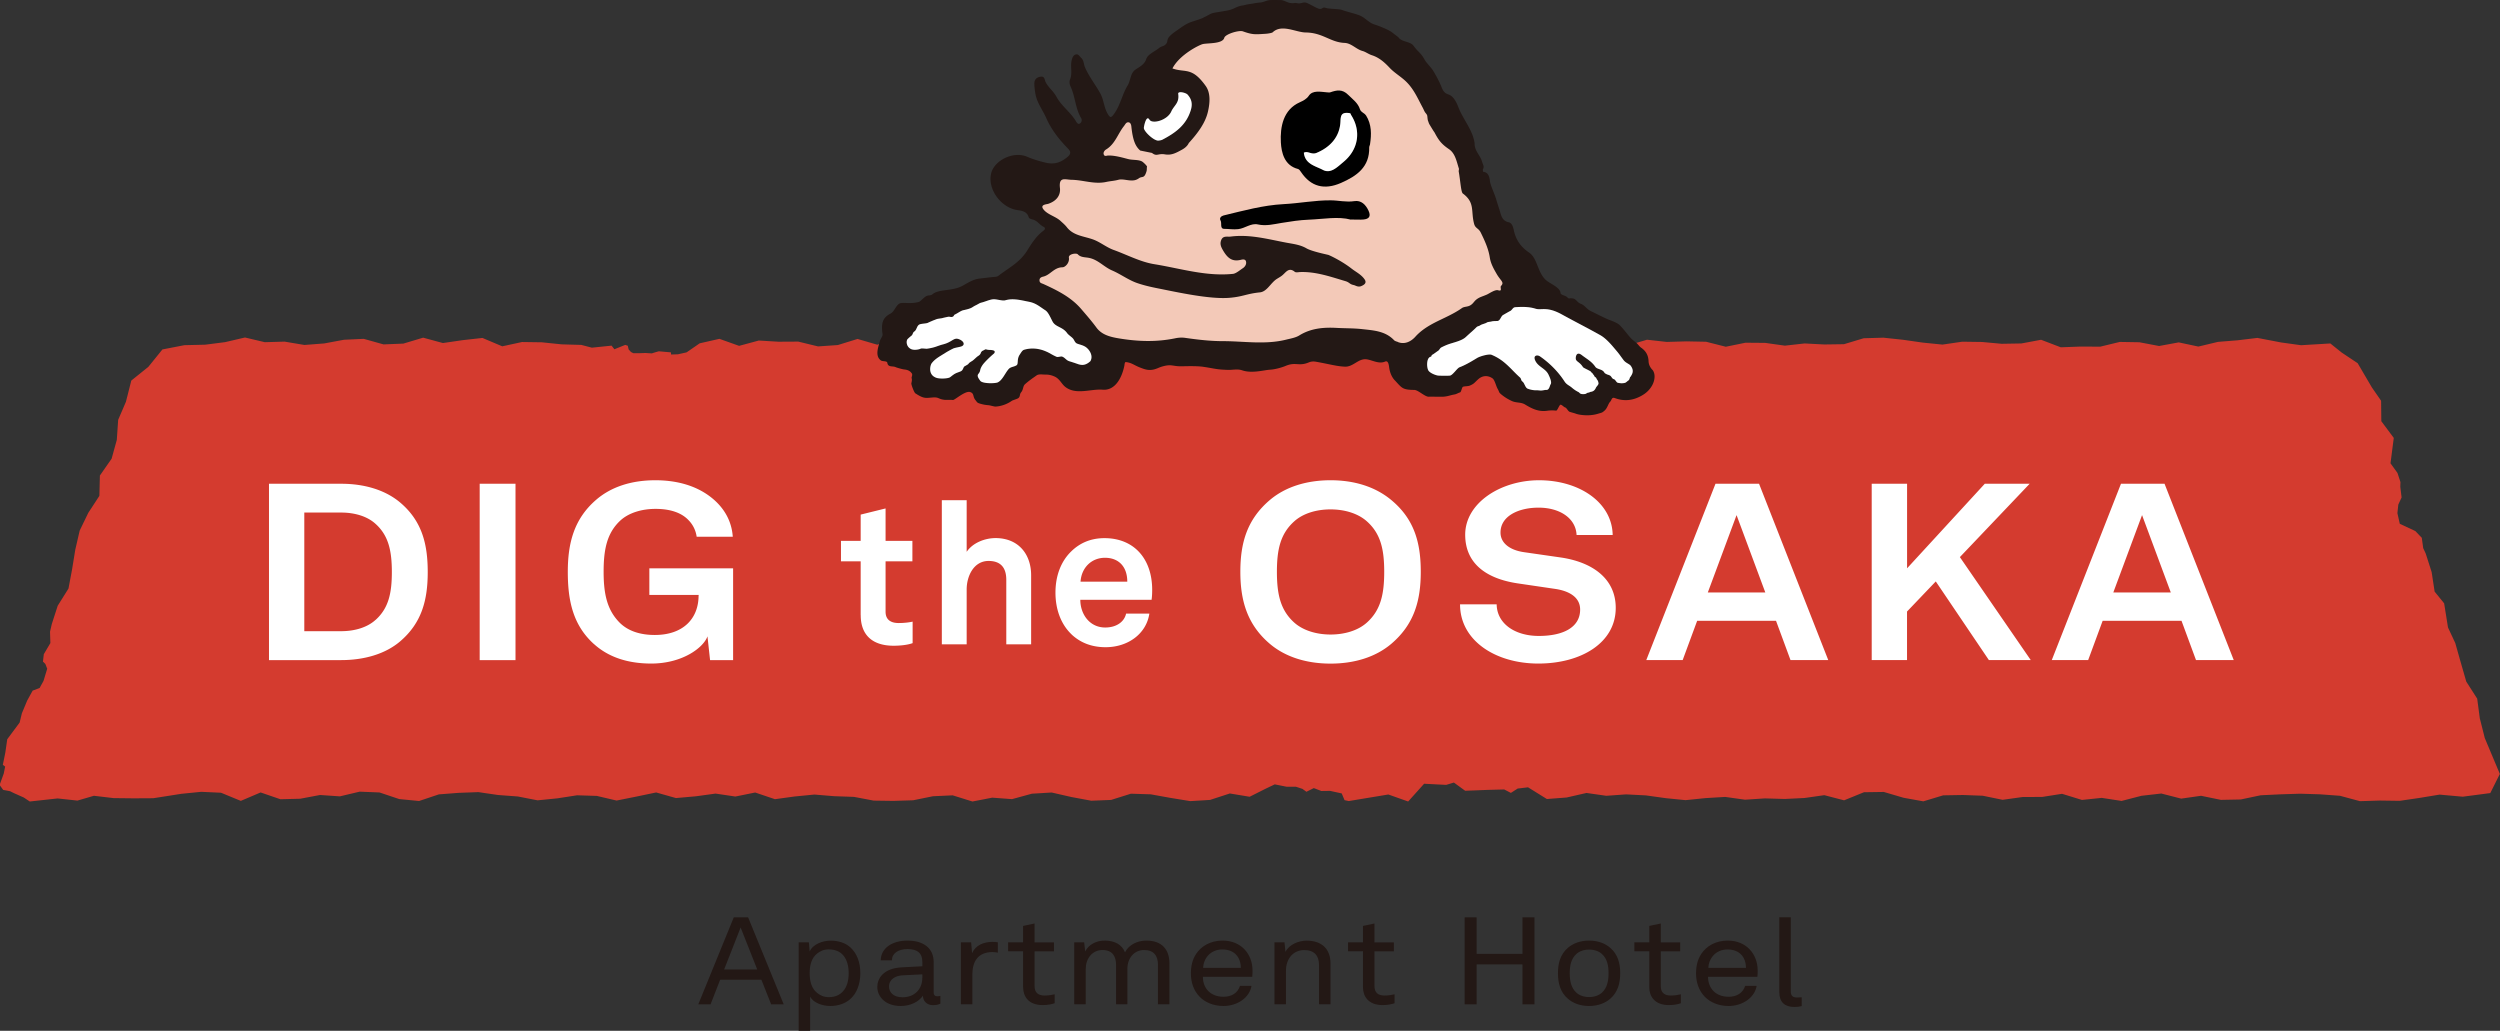
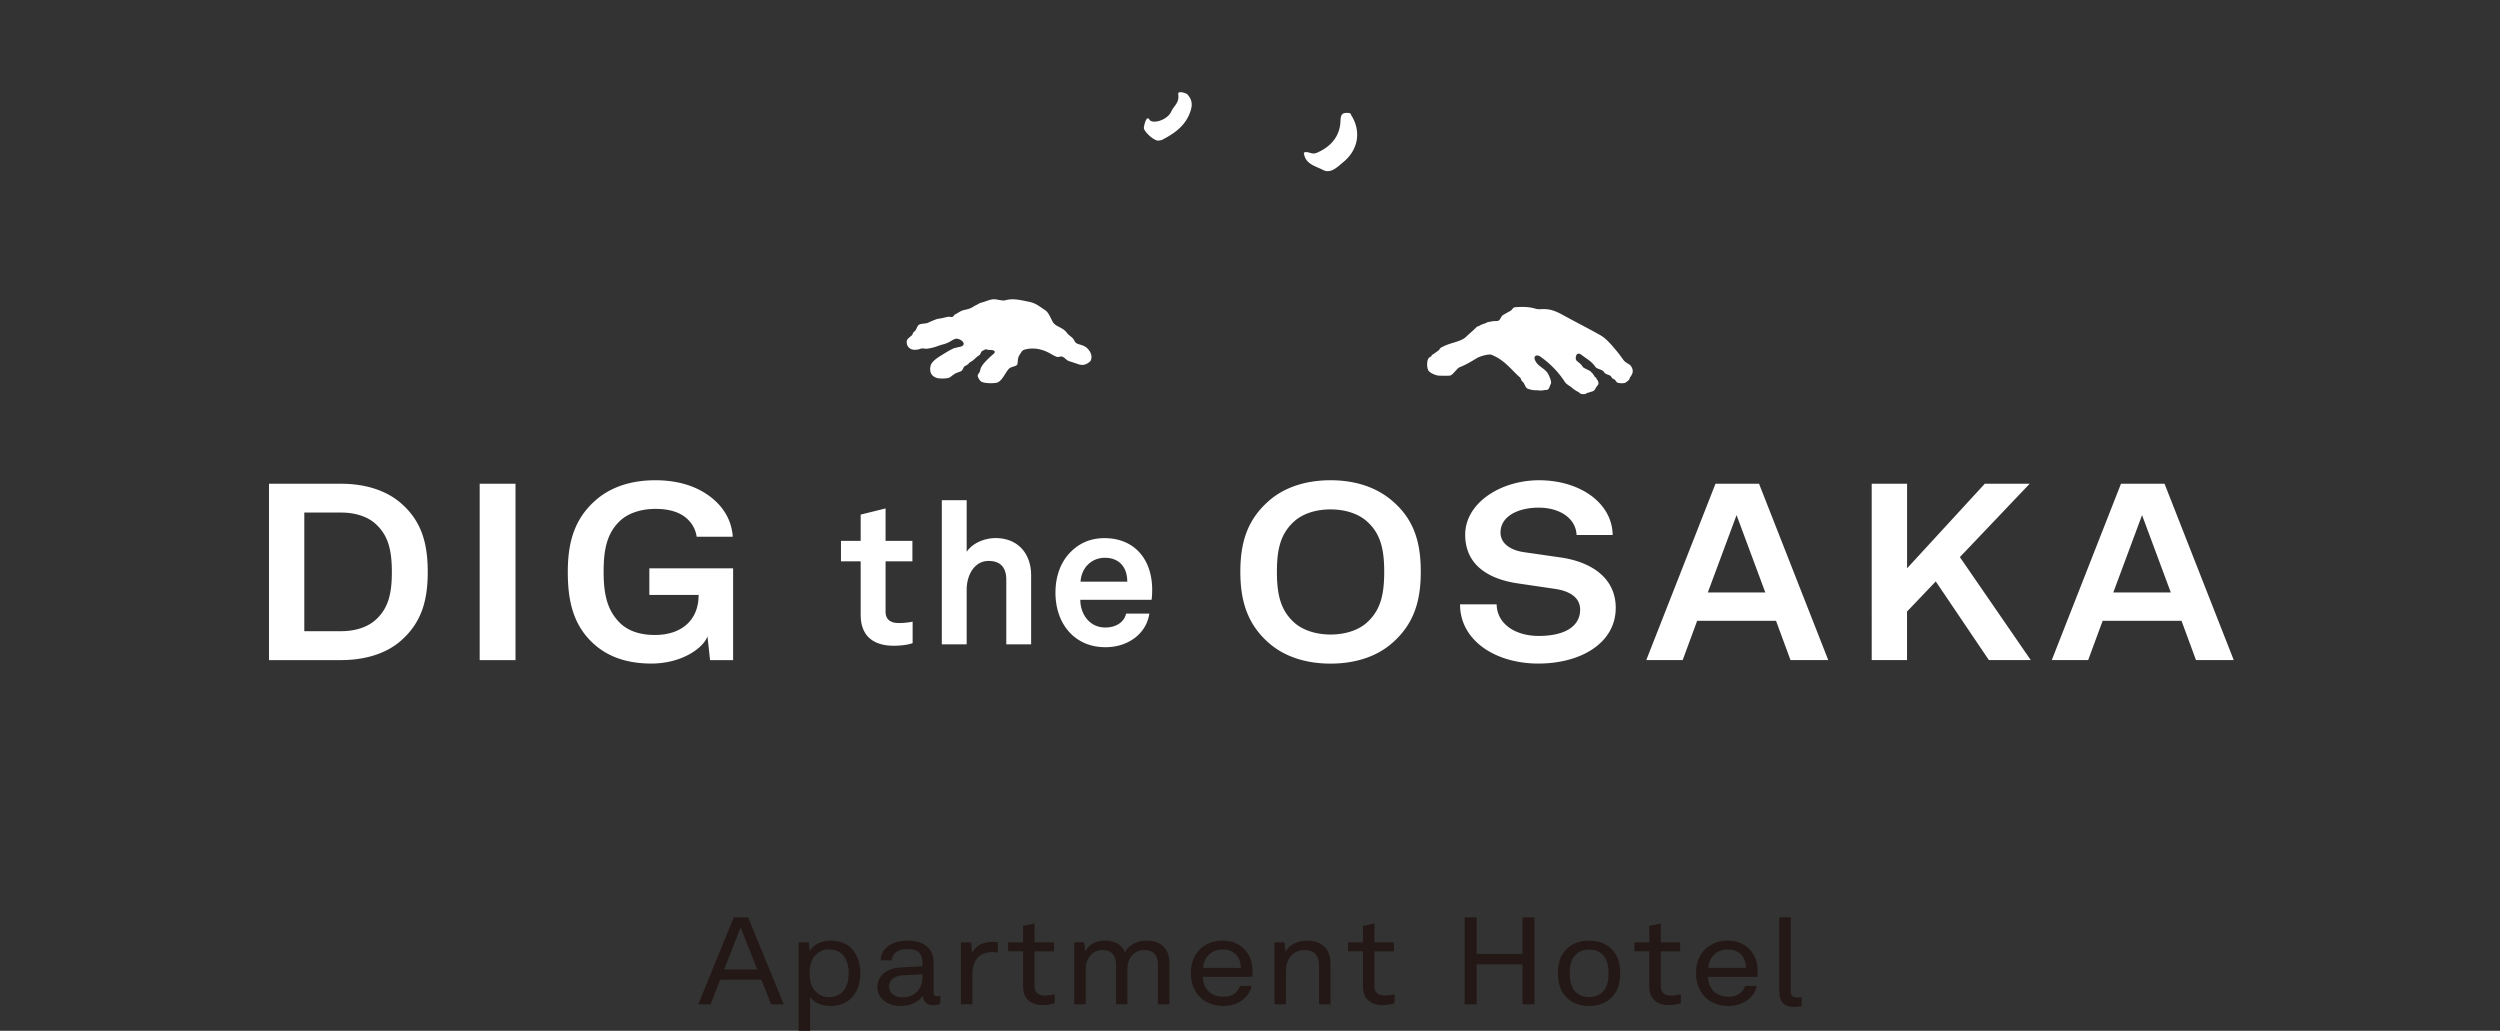
<svg xmlns="http://www.w3.org/2000/svg" id="_レイヤー_2" viewBox="0 0 441.75 182.14">
  <rect x="0" y="0" width="441.75" height="182.14" fill="#333333" stroke="none" />
  <defs>
    <style>.cls-1{fill:#231815}.cls-1,.cls-4,.cls-6{stroke-width:0}.cls-4{fill:#000}.cls-6{fill:#fff}</style>
  </defs>
  <g id="_レイヤー_1-2">
-     <path d="M439.04 130.33l-.86-3.41-.46-3.47-1.93-3.01-1-3.48-.94-3.32-1.29-2.77-.68-4.26-1.68-2.07-.53-3.46-1.05-3.28-.44-.94-.25-1.83-1.14-1.19-2.75-1.29-.42-1.88.16-1.51.58-1.26-.23-1.89.03-.83-.53-1.61-1.23-1.71.13-.98.14-1.11.31-2.39-2.2-2.95-.04-3.62-1.63-2.35-2.51-4.28-2.82-1.88-2.01-1.61-5.18.31-3.48-.48-4.23-.81-3.48.42-3.48.28-3.47.83-3.47-.74-3.47.64-3.47-.66-3.47-.06-3.47.84-3.48-.02-3.48.13-3.48-1.33-3.48.65-3.48.06-3.48-.32-3.49-.05-3.49.51-3.49-.35-3.48-.5-3.48-.37-3.48.1-3.48 1.05-3.48.05-3.48-.18-3.48.39-3.48-.49-3.48-.03-3.48.71-3.48-.88-3.48-.07-3.48.1-3.48-.39-2.55.76s.03.02.04.03l.26.22c.11.09.21.21.31.32.15.18.33.38.56.54.7.49 1.04 1.11 1.07 1.94.02.67.26 1.24.77 1.84.39.46.36 1.32-.08 2.14-.3.57-.76 1.06-1.33 1.42-.83.54-1.68.84-2.52.9-.11 0-.23.01-.34.01-.57 0-1.15-.11-1.72-.33-.15-.06-.29-.09-.43-.09-.59 0-.81.49-.91.7-.3.34-.44.65-.58.95-.14.29-.27.57-.47.75-.27.24-.27.24-.56.32l-.33.1c-.55.17-1.17.26-1.78.26h-.02c-.76 0-1.47-.11-1.9-.28-.13-.05-.38-.12-.62-.19-.17-.05-.33-.09-.42-.13.02 0-.06-.12-.12-.19-.17-.23-.37-.48-.66-.58-.04-.02-.14-.09-.21-.15-.17-.13-.37-.3-.65-.36h-.03c-.57 0-.78.41-.99.81-.03.06-.07.14-.11.21-.16-.01-.34-.02-.52-.02-.31 0-.62.02-.93.07a3.92 3.92 0 01-1.67-.12c-.67-.19-1.29-.55-1.87-.9-.49-.3-1-.37-1.46-.43-.34-.04-.66-.09-.94-.22-.63-.29-1.16-.62-1.63-.99-.33-.26-.33-.27-.38-.39-.05-.12-.12-.28-.27-.56-.09-.16-.17-.38-.25-.61-.21-.56-.42-1.14-.82-1.4-.46-.31-.98-.48-1.49-.48-.16 0-.32.02-.48.05-.46.09-.88.32-1.26.67-.19.17-.32.31-.44.42-.3.3-.36.36-.85.57-.1.04-.31.06-.49.08-.21.02-.43.04-.64.1-.4.12-.52.51-.64.86l-.07.2c-.11.04-.22.09-.34.14-.12.05-.29.13-.35.14-.36.06-.63.13-.89.2-.33.09-.64.17-1.11.2h-2.53c-.19 0-.67-.31-1-.52-.54-.35-1.05-.68-1.55-.68-1.66-.01-1.77-.14-2.68-1.12l-.41-.44c-.15-.16-.64-.75-.8-1.91-.08-.54-.22-1.58-1.08-1.58h-.12l-.29.09c-.17.08-.36.11-.57.11-.41 0-.87-.14-1.31-.28-.39-.12-.77-.24-1.12-.28-.1-.01-.2-.02-.29-.02-.8 0-1.43.39-2 .73-.5.3-.97.59-1.5.59-.98-.03-1.78-.2-2.9-.43-.62-.13-1.34-.27-2.21-.43-.18-.03-.36-.05-.55-.05-.36 0-.69.07-1 .2-.61.25-1.02.29-1.34.29-.16 0-.32-.01-.47-.02-.18-.01-.36-.02-.54-.02-.4 0-.97.04-1.77.38-.34.15-1.56.57-2.6.63-.31.02-.69.07-1.11.14-.63.1-1.35.21-2.07.21-.59 0-1.08-.07-1.52-.23-.33-.12-.69-.17-1.12-.17-.25 0-.49.02-.74.04-.22.02-.44.03-.66.03-1.53-.04-2.02-.13-2.92-.29-.39-.07-.85-.15-1.49-.25-.57-.09-1.31-.12-2.28-.12-.54 0-1.05.01-1.48.02h-.26c-.52 0-.8-.04-1.13-.09-.16-.02-.34-.05-.55-.07-.12-.01-.23-.02-.35-.02-1.05 0-2.12.46-2.23.52-.47.21-.89.31-1.28.31-.47 0-.88-.14-1.44-.36-.41-.16-.72-.31-.99-.46-.5-.25-.97-.49-1.72-.58-.73 0-.83.69-.86.95-.21 1.03-.97 3.93-3.07 3.93h-.2c-.17-.02-.34-.03-.52-.03-.58 0-1.19.07-1.81.14-.59.07-1.18.14-1.76.14-.93 0-1.62-.2-2.19-.62-.24-.18-.44-.43-.64-.69-.35-.45-.75-.95-1.46-1.26-.57-.24-1.13-.37-1.65-.37 0 0-.79-.03-.94-.03-.3 0-.73.03-1.07.28 0 0-.77.54-1.05.75-.37.27-.71.55-1.06.87-.3.27-.4.63-.48.92-.06.21-.11.39-.22.52-.25.3-.31.58-.35.76-.03.16-.04.17-.09.21-.05.03-.3.12-.46.17-.31.11-.51.18-.65.28-.27.19-.55.35-.85.49a4.953 4.953 0 01-1.73.44c-.08 0-.37-.07-.54-.12-.26-.06-.5-.12-.65-.13-.45-.03-.92-.12-1.39-.26q-.24-.07-.36-.23l-.18-.23c-.13-.16-.17-.31-.22-.51-.09-.34-.23-.86-.99-1.08-.11-.03-.23-.05-.36-.05-.75 0-1.65.61-2.37 1.1-.2.14-.48.33-.57.36.07-.03-.15-.04-.38-.04h-.91c-.46-.05-.65-.13-.84-.22-.23-.1-.5-.21-1.03-.21-.13 0-.28 0-.45.02l-.24.02c-.24.02-.45.04-.64.04-.44 0-.79-.1-1.75-.73-.06-.12-.43-1.06-.45-1.29.14-.52.11-.77.05-.99.06-.21.2-.74-.08-1.09-.23-.3-.64-.83-1.78-.92-.19-.02-1.09-.27-1.26-.35-.28-.14-.57-.16-.8-.19-.12 0-.31-.03-.35-.06-.13-.75-.79-.83-1.11-.87-.09-.01-.25-.03-.3-.05-.58-.41-.38-1.29-.07-2.4l.04-.15-.84.29-3.49-1.02-3.49 1.08-3.49.24-3.49-.85-3.49.02-3.49-.21-3.48.94-3.48-1.24-3.48.79-2.32 1.6-1.53.34-1.21.04-.03-.38-2.13-.19-.51.14-.74.23-1.12-.07-1.21.04h-.92l-.42-.21-.42-.46-.15-.65-.45-.15-1.92.77-.49-.64-1.47.15-2.01.21-.62-.16-1.26-.33-1.84-.05-1.65-.05-3.49-.36-3.49-.05-3.49.76-3.5-1.48-3.49.39-3.5.51-3.49-.95-3.5 1.05-3.5.14-3.49-.98-3.5.16-3.49.65-3.5.27-3.5-.59-3.5.1-3.5-.83-3.51.82-3.51.45-3.7.09-3.87.75-2.49 3.08-3.01 2.42-.95 3.75-1.37 3.19-.24 3.54-.92 3.33-2.07 2.97-.09 3.59-1.96 3-1.52 3.14-.78 3.38-.56 3.45-.64 3.41-1.9 3.03-.66 2.04-.4 1.25-.3 1.3.06 2.02-.6 1.01-.56.95-.15 1.31.42.41.33.85-.65 2.15-.69 1.25-1.23.47-.97 1.76-.94 2.26-.39 1.62-1.21 1.63-.98 1.32-.34 2.36-.19.94-.25 1.22.41.31-.25 1.24-.28.77-.45 1.24.63.87 1.21.23.71.35 1.73.77 1.05.7 4.92-.54 3.5.38 2.91-.85 3.5.41 3.5.04 3.5-.02 4.96-.78 3.5-.35 3.5.16 3.5 1.44 3.5-1.49 3.5 1.2 3.5-.09 3.5-.66 3.5.24 3.5-.83 3.5.14 3.5 1.17 3.5.34 3.49-1.17 3.49-.27 3.49-.13 3.49.51 3.49.26 3.49.68 3.49-.35 3.49-.54 3.49.11 3.49.82 3.49-.7 3.5-.73 3.5.99 3.5-.31 3.5-.48 3.5.52 3.5-.71 3.49 1.18 3.49-.48 3.49-.34 3.49.29 3.49.12 3.49.66 3.49.05 3.49-.11 3.49-.71 3.49-.16 3.49 1.09 3.5-.68 3.5.26 3.5-.96 3.5-.21 3.5.8 3.5.65 3.5-.14 3.5-1.1 3.5.11 3.49.63 3.5.57 3.49-.21 3.5-1.14 3.5.58 2.84-1.43 1.6-.76 2.09.42h1.65l1.15.38.7.51 1.31-.65 1.33.51 1.53-.02.83.18.74.16.5.11.5 1.19.74.16 1.57-.26 1.93-.32 3.5-.58 3.5 1.24 2.82-3.14 2.66.14 1.24.06 1.36-.41 1.99 1.45 2.15-.08 1.74-.07 1.46-.04 1.55-.04 1.18.61 1.2-.77.52-.06 1.31-.16 3.33 2.07 3.5-.27 3.5-.8 3.5.5 3.5-.25 3.5.18 3.51.49 3.5.35 3.5-.36 3.5-.21 3.5.49 3.51-.23 3.5.1 3.5-.17 3.5-.5 3.5.91 3.51-1.43 3.5-.05 3.5 1.03 3.49.63 3.5-1.06 3.5-.06 3.5.13 3.51.72 3.5-.49 3.5-.02 3.5-.55 3.51 1.08 3.51-.36 3.5.54 3.51-.91 3.51-.4 3.51.9 3.51-.5 3.51.72 3.51-.07 3.51-.74 3.5-.17 3.51-.11 3.51.11 3.51.26 3.52.95 3.51-.11 3.52.05 3.53-.52 3.51-.58 4.09.37 4.87-.64 1.69-3.38-2.71-6.45z" fill="#d43b2f" stroke-width="0" />
    <path class="cls-6" d="M60.3 85.48c3.92 0 7.69 1.01 10.44 3.34 3.82 3.25 4.84 7.3 4.84 12.26s-1.06 8.97-4.84 12.22c-2.71 2.33-6.53 3.34-10.44 3.34H47.53V85.48H60.3zm6.04 24.08c2.32-2.07 2.9-4.75 2.9-8.48s-.58-6.46-2.9-8.53c-1.45-1.32-3.67-1.98-6.04-1.98h-6.53v20.96h6.53c2.37 0 4.59-.66 6.04-1.98zm24.75-24.08v31.16h-6.33V85.48h6.33zm13.83 28.3c-3.68-3.34-4.59-7.65-4.59-12.74s1.11-9.32 4.93-12.66c2.76-2.42 6.43-3.52 10.54-3.52 4.64 0 8.12 1.41 10.49 3.56 1.74 1.58 3 3.69 3.19 6.42h-6.38a5.172 5.172 0 00-1.45-2.94c-1.16-1.23-3.09-1.98-5.8-1.98-2.47 0-4.79.7-6.29 2.11-2.32 2.2-2.9 5.05-2.9 9.01s.63 6.81 2.9 9.05c1.5 1.45 3.63 2.11 6.14 2.11 5.03 0 7.74-2.9 7.74-6.99l.05-.09h-8.75v-4.7h14.8v16.22h-4.07l-.46-4.2c-.68 1.98-4.42 4.81-9.93 4.81-4.01 0-7.49-1.05-10.15-3.47zm47.16-5.06v-9.53h-3.48v-3.62h3.48v-4.64l4.4-1.09v5.73h4.74v3.62h-4.74v8.9c0 1.41.91 2 2.32 2 .91 0 1.89-.11 2.46-.25v3.8c-.95.35-2.32.46-3.37.46-3.69 0-5.8-1.86-5.8-5.38zm18.73-20.32v9.11c1.05-1.58 3.2-2.43 5.1-2.43 4.01 0 6.29 2.81 6.29 6.57v12.2h-4.39v-11.39c0-2.11-.95-3.34-3.13-3.34-2.64 0-3.87 2.71-3.87 5.03v9.7h-4.39V88.39h4.39zm18.54 23.7c-1.86-1.76-2.85-4.39-2.85-7.38s.98-5.56 2.81-7.31c1.41-1.37 3.3-2.32 5.84-2.32 5.27 0 8.44 3.69 8.44 9.14 0 .7-.04 1.34-.11 1.76h-12.59c0 2.5 1.62 4.89 4.4 4.89 2 0 3.38-1.02 3.69-2.46h4.11c-.53 3.59-3.8 5.94-7.73 5.94-2.6 0-4.54-.88-6.01-2.25zm9.84-9.32c0-2.71-1.58-4.22-3.94-4.22s-4.15 1.72-4.32 4.22h8.26zm25.16 10.96c-3.96-3.38-5.18-7.6-5.18-12.7s1.17-9.23 5.18-12.66c2.84-2.42 6.65-3.52 10.76-3.52s7.87 1.1 10.76 3.52c4.06 3.38 5.18 7.56 5.18 12.66s-1.17 9.27-5.18 12.7c-2.84 2.42-6.65 3.52-10.76 3.52s-7.92-1.1-10.76-3.52zm17.13-3.69c2.49-2.2 3.11-5.05 3.11-9.01s-.62-6.77-3.11-8.96c-1.55-1.36-3.88-2.07-6.37-2.07s-4.82.7-6.37 2.07c-2.49 2.2-3.11 5.01-3.11 8.96s.62 6.81 3.11 9.01c1.55 1.36 3.88 2.07 6.37 2.07s4.82-.7 6.37-2.07zm16.5-3.26h6.48c.05 3.38 3.19 5.58 7.45 5.58s7.3-1.49 7.3-4.66c0-2.24-2.03-3.3-4.4-3.65l-6.58-.97c-5.66-.83-9.33-3.56-9.33-8.61 0-5.62 6.29-9.62 13.05-9.62 7.11 0 12.91 3.91 13.01 9.67h-6.38c-.14-2.99-3-4.83-6.72-4.83-3.48 0-6.72 1.45-6.72 4.4 0 1.89 1.69 3.12 4.16 3.47l6.38.92c5.61.79 9.82 3.69 9.82 8.92 0 6.2-6.14 9.84-13.68 9.84s-13.83-4.04-13.83-10.46zm55.84 2.9h-13.93l-2.56 6.94h-6.43l12.23-31.16h7.69l12.23 31.16h-6.67l-2.56-6.94zm-1.89-5l-5.08-13.67-5.08 13.67h10.15zm18.81-19.21h6.24v14.94l13.73-14.94h7.93l-12.33 12.96 12.52 18.19h-7.4l-9.38-13.89-5.08 5.32v8.57h-6.24V85.47zm54.73 24.21h-13.93l-2.56 6.94h-6.43l12.23-31.16h7.69l12.23 31.16h-6.67l-2.56-6.94zm-1.89-5l-5.08-13.67-5.08 13.67h10.15z" />
    <path class="cls-1" d="M134.54 173.12h-7.29l-1.69 4.34h-2.17l6.27-15.37h2.53l6.29 15.37h-2.22l-1.72-4.34zm-.74-1.82l-2.93-7.41-2.91 7.41h5.84zm7.34-4.79h1.79l.14 1.63c.52-1.28 2.29-1.93 3.69-1.93 1.5 0 2.69.46 3.5 1.19 1.17 1.06 1.76 2.67 1.76 4.55s-.6 3.6-1.86 4.66c-.81.67-1.98 1.15-3.41 1.15s-3-.54-3.6-1.65v6.03h-2.03v-15.63zm7.77 8.71c.79-.82 1.05-2.06 1.05-3.25s-.26-2.38-1-3.21c-.55-.61-1.36-1-2.53-1-.91 0-1.53.33-2.03.72-1.03.8-1.33 2.12-1.33 3.49s.31 2.69 1.33 3.49c.5.39 1.12.74 2.03.74 1.14 0 1.93-.39 2.48-.98zm6.11-.84c0-1.41 1-3.27 4.29-3.45l3.67-.19v-.76c0-1.56-.88-2.28-2.62-2.28-1.64 0-2.76.76-2.76 1.99h-1.98c.05-2.23 2.12-3.49 4.74-3.49 2.81 0 4.62 1.34 4.62 3.79v5.31c0 .59.26.74.67.74.1 0 .33-.02.52-.06v1.37c-.43.2-.83.26-1.33.26-1.07 0-1.76-.74-1.76-1.67-.71 1.06-2.19 1.82-3.91 1.82-2.76 0-4.15-1.69-4.15-3.38zm7.96-1.56v-.65l-3.48.17c-1.19.06-2.41.65-2.41 1.99 0 .91.67 1.89 2.38 1.89 2.19 0 3.5-1.5 3.5-3.4zm6.81-6.31h1.81l.17 1.91c.62-1.41 2.07-1.99 3.6-1.99.31 0 .64.02.95.07v1.84c-.26-.06-.57-.11-.95-.11-2.64 0-3.55 1.8-3.55 3.92v5.31h-2.03v-10.95zm10.99 7.95v-6.37h-2.65v-1.58h2.65v-2.9l2.03-.43v3.34h3.43v1.58h-3.43v6.16c0 1.13.64 1.65 1.76 1.65.69 0 1.36-.11 1.79-.22v1.58c-.45.15-1.1.33-2.12.33-2.6 0-3.45-1.65-3.45-3.12zm9.03-7.95h1.76l.19 1.6c.64-1.28 2.05-1.91 3.43-1.91 1.81 0 3.07.74 3.6 2.08.67-1.37 2.24-2.08 3.77-2.08 2.76 0 4.08 1.6 4.08 4.03v7.22h-2.03v-6.98c0-1.52-.67-2.6-2.45-2.6s-2.95 1.47-2.95 3.32v6.27h-2v-6.92c0-1.52-.6-2.67-2.41-2.67s-2.95 1.54-2.95 3.32v6.27h-2.03v-10.95zm22.15 9.6c-1.03-1.06-1.53-2.51-1.53-4.08 0-1.32.26-2.49.95-3.51.88-1.32 2.5-2.32 4.65-2.32 3.29 0 5.29 2.38 5.29 5.29 0 .35 0 .78-.05 1.11h-8.72c0 2.04 1.36 3.53 3.65 3.53 1.38 0 2.5-.63 2.91-1.93h2.03c-.33 2.08-2.5 3.56-4.96 3.56-1.74 0-3.24-.63-4.22-1.65zm7.29-5.09c0-1.89-1.14-3.25-3.27-3.25s-3.34 1.65-3.38 3.25h6.65zm5.96-4.51h1.76l.17 1.69c.62-1.3 2.36-1.99 3.72-1.99 2.74 0 4.24 1.5 4.24 4.03v7.22h-2.03v-6.96c0-1.6-.81-2.62-2.6-2.62-2.03 0-3.24 1.6-3.24 3.64v5.94h-2.03v-10.95zm15.63 7.95v-6.37h-2.64v-1.58h2.64v-2.9l2.03-.43v3.34h3.43v1.58h-3.43v6.16c0 1.13.64 1.65 1.76 1.65.69 0 1.36-.11 1.79-.22v1.58c-.45.15-1.1.33-2.12.33-2.6 0-3.46-1.65-3.46-3.12zm20.08-12.37v6.46h8.1v-6.46h2.12v15.37h-2.12v-7.05h-8.1v7.05h-2.12v-15.37h2.12zm16.13 14.39c-1.36-1.17-1.76-2.77-1.76-4.51s.4-3.32 1.76-4.49c.91-.78 2.17-1.28 3.74-1.28s2.84.5 3.74 1.28c1.36 1.17 1.76 2.75 1.76 4.49s-.41 3.34-1.76 4.51c-.91.78-2.17 1.28-3.74 1.28s-2.84-.5-3.74-1.28zm6.01-1.08c.88-.8 1.17-1.97 1.17-3.43s-.29-2.6-1.17-3.4c-.5-.46-1.29-.78-2.26-.78s-1.76.32-2.26.78c-.88.8-1.17 1.95-1.17 3.4s.29 2.62 1.17 3.43c.5.46 1.29.78 2.26.78s1.76-.32 2.26-.78zm8.37-.94v-6.37h-2.64v-1.58h2.64v-2.9l2.03-.43v3.34h3.43v1.58h-3.43v6.16c0 1.13.64 1.65 1.76 1.65.69 0 1.36-.11 1.79-.22v1.58c-.45.15-1.1.33-2.12.33-2.6 0-3.46-1.65-3.46-3.12zm9.79 1.65c-1.02-1.06-1.53-2.51-1.53-4.08 0-1.32.26-2.49.95-3.51.88-1.32 2.5-2.32 4.65-2.32 3.29 0 5.29 2.38 5.29 5.29 0 .35 0 .78-.05 1.11h-8.72c0 2.04 1.36 3.53 3.65 3.53 1.38 0 2.5-.63 2.91-1.93h2.03c-.33 2.08-2.5 3.56-4.96 3.56-1.74 0-3.24-.63-4.22-1.65zm7.29-5.09c0-1.89-1.14-3.25-3.26-3.25s-3.34 1.65-3.38 3.25h6.65zm5.89 4.33v-13.27h2.03v13.05c0 .74.26 1.13 1.1 1.13.14 0 .33 0 .83-.04v1.56c-.43.11-.71.15-1.31.15-1.67 0-2.64-.84-2.64-2.58z" />
-     <path d="M247.89 60.86c-.32 0-.65-.06-.96-.18l-.18-.06c-.21-.07-.45-.15-.61-.32-1.37-1.43-3.15-1.62-5.03-1.82l-.48-.05c-.91-.1-1.84-.12-2.75-.15-.56-.01-1.12-.03-1.68-.06-.39-.02-.78-.04-1.16-.04-2.16 0-3.85.42-5.32 1.33-.56.35-1.25.5-1.92.66-.16.04-.32.07-.48.11-1.37.34-2.85.5-4.65.5-1.11 0-2.25-.06-3.34-.12-1.07-.06-2.17-.11-3.24-.12-1.88 0-3.94-.18-6.69-.59-.2-.03-.4-.04-.6-.04-.35 0-.72.04-1.14.13-1.55.31-3.11.47-4.77.47s-3.31-.15-5.16-.45c-1.55-.25-3.15-.62-4.18-2.03-.68-.93-1.44-1.82-2.18-2.68l-.45-.53c-1.77-2.08-4.13-3.26-6.6-4.38-.06-.03-.12-.05-.18-.07-.27-.1-.65-.24-.69-.76-.04-.5.25-.83.84-.96.49-.11.89-.41 1.32-.74.6-.45 1.22-.91 2.13-.92.13 0 .36-.11.57-.37.12-.15.4-.54.32-1.05-.03-.19.02-.38.16-.54.27-.32.81-.46 1.22-.46.2 0 .48.04.63.2.33.36.8.41 1.3.47.17.02.33.04.49.07 1.01.19 1.81.74 2.58 1.28.53.37 1.03.72 1.59.96.69.29 1.35.67 1.99 1.03.8.45 1.63.92 2.49 1.22.95.32 2.05.6 3.45.88l1.32.27c3.05.62 7.22 1.46 10.28 1.46.39 0 .77-.01 1.13-.04 1.2-.1 1.92-.28 2.69-.47.73-.18 1.48-.37 2.66-.49.66-.07 1.16-.63 1.68-1.21.36-.4.72-.82 1.17-1.1l.29-.18c.26-.16.51-.31.74-.51.09-.08.18-.17.28-.27.33-.33.71-.71 1.23-.71.31 0 .62.13.95.4.01 0 .06.04.22.04.11 0 .22-.01.33-.02.11-.01.21-.02.31-.02h.34c2.31 0 4.51.67 6.63 1.31l1.04.31c.38.11.58.25.76.38.19.13.33.24.69.31.1.02.2.06.31.11.16.07.35.15.55.15.11 0 .21-.02.31-.07.35-.15.54-.3.58-.44.03-.1-.01-.22-.11-.37-.38-.56-.93-.93-1.51-1.32-.25-.17-.5-.34-.74-.52-1.28-1-2.98-1.93-4.02-2.38-.03 0-.17-.04-.37-.09-.9-.21-2.78-.64-3.56-1.09-.9-.52-1.91-.7-2.89-.87-.21-.04-.42-.07-.63-.11-.56-.11-1.12-.22-1.67-.33-2.03-.42-4.13-.84-6.22-.84-.62 0-1.22.04-1.79.11-.11.01-.22.02-.33.02h-.32c-.45 0-.69.07-.84.46-.23.61 0 1.07.39 1.72.65 1.07 1.25 1.51 2.08 1.51.21 0 .43-.03.66-.08.15-.03.33-.08.52-.08.49 0 .66.29.72.47.21.64-.18 1.25-.65 1.55-.11.07-.24.17-.38.27-.47.34-1 .73-1.47.77-.65.07-1.32.1-2 .1-2.81 0-5.59-.56-8.27-1.11-1.21-.25-2.46-.5-3.7-.7-1.71-.28-3.37-.97-4.97-1.64-.74-.31-1.49-.62-2.24-.89-.68-.25-1.29-.61-1.88-.95-.61-.36-1.19-.7-1.85-.93-.4-.14-.81-.25-1.22-.36-1.24-.33-2.53-.68-3.44-1.84-.26-.34-.55-.59-.82-.84l-.27-.24c-.36-.34-.83-.59-1.33-.85-.59-.31-1.2-.62-1.63-1.12-.3-.34-.4-.64-.31-.9.14-.39.65-.49.99-.55.08-.01.15-.03.19-.04 1.35-.46 2.02-1.35 1.89-2.53-.08-.74 0-1.22.26-1.51.25-.28.61-.31.85-.31.19 0 .4.02.61.05.2.02.4.05.61.05.79.01 1.57.14 2.33.26.78.13 1.59.25 2.39.25.47 0 .9-.04 1.32-.13.35-.08.67-.12.99-.17.4-.06.77-.11 1.19-.22.16-.04.33-.06.54-.06.33 0 .69.05 1 .1.18.03.35.05.5.07.13.01.26.02.39.02.44 0 .77-.1 1.1-.34.24-.17.45-.21.61-.24.22-.04.33-.07.48-.42.2-.46.2-.6.2-.8 0-.1 0-.21.02-.36-.08-.11-.27-.33-.63-.64-.3-.25-.88-.3-1.44-.34-.33-.03-.66-.05-.95-.12-.15-.03-.33-.08-.53-.13-.77-.2-1.92-.51-2.9-.51h-.15c-.05 0-.11.02-.16.03-.09.02-.19.04-.3.04-.25 0-.4-.13-.47-.24a.806.806 0 01-.13-.64c.08-.36.37-.62.54-.72.99-.6 1.53-1.53 2.09-2.52.3-.53.61-1.08 1-1.57.05-.06.09-.13.14-.19.17-.25.38-.56.77-.57.3 0 .76.13.85.97.23 2.21.63 3.32 1.44 4.03l2.06.42.05.04c.31.24.48.28.62.28.11 0 .22-.02.34-.05.18-.03.4-.07.68-.07.16 0 .35.01.56.05.17.03.32.04.48.04.82 0 1.48-.37 2.32-.83.56-.31.94-.67 1.13-1.08 1.33-1.48 2.87-3.37 3.36-5.44.47-1.97.35-3.41-.35-4.4-1.67-2.35-2.67-2.46-3.94-2.61-.53-.06-1.13-.13-1.81-.38l-.27-.1.13-.25c1.28-2.5 4.83-4.29 5.56-4.44.25-.05.58-.07.97-.1.97-.07 2.43-.17 2.6-.81.2-.75 2.22-1.38 3.16-1.38.19 0 .34.02.46.06 1.04.37 1.62.49 2.35.49.33 0 .69-.02 1.14-.05l.43-.03c.26-.01.97-.12 1.09-.2.51-.49 1.17-.73 1.99-.73.73 0 1.49.19 2.23.37.65.16 1.27.32 1.81.32 1.66.02 2.81.52 3.92 1 .93.41 1.81.79 2.93.84.77.03 1.37.42 1.96.79.42.27.83.53 1.29.65.3.08.59.24.88.39.25.13.51.27.76.35 1.39.44 2.39 1.36 3.26 2.29.45.48.97.87 1.51 1.29.47.35.95.72 1.39 1.15 1.13 1.1 1.8 2.4 2.45 3.66.17.34.35.68.53 1.01.06.11.11.23.17.34.09.2.18.39.3.53.34.41.37.54.4.89.01.13.03.29.07.55.05.1.09.22.12.32.04.13.07.22.12.31.19.32.33.55.47.77l.14.23c.08.13.14.21.19.28.06.08.1.14.13.21.7 1.33 1.17 1.95 2.45 2.82.99.67 1.32 1.79 1.64 2.88.07.22.13.44.2.66.05.16.02.33 0 .46 0 .04-.01.07-.02.1.11.63.2 1.28.27 1.85.1.78.23 1.76.37 1.9 1.6 1.18 1.69 2.31 1.8 3.62.05.59.1 1.19.29 1.88.1.35.26.49.49.68.21.18.45.38.65.78.69 1.39 1.38 2.88 1.63 4.52.16 1.02.67 1.9 1.16 2.76.3.53.8.88 1.2 1.16.4.29.72.51.75.84.02.17-.05.34-.21.49-.04.04-.08.09-.12.14-.22.26-.6.7-1.22.7-.13 0-.27-.02-.42-.06-.03 0-.06-.01-.1-.01-.33 0-.88.3-1.27.53-.13.07-.26.15-.37.2-.16.08-.43.19-.71.29-.24.09-.48.18-.62.25-.54.27-.74.51-.96.77-.14.17-.29.34-.52.51-.35.25-.7.32-1.02.38-.25.05-.46.09-.63.21-.62.44-1.31.85-2.25 1.32-.36.18-.73.36-1.09.53l-.39.19c-1.71.83-3.23 1.63-4.46 2.99-.4.44-1.23 1.18-2.36 1.18zm-14.95-44.41c-.74 0-1.19.19-1.47.63-.41.63-1.09.96-1.69 1.23-2.32 1.02-3.4 3.33-3.2 6.86.14 2.54 1.07 4 2.84 4.45.3.08.51.39.68.64 1.1 1.64 2.47 2.47 4.08 2.47.81 0 1.71-.21 2.66-.62 2.97-1.3 4.93-2.82 4.85-6.06 0-.14.04-.27.09-.38.02-.06.05-.12.05-.17.25-1.62.34-3.34-.68-4.96-.1-.16-.25-.26-.42-.38-.25-.17-.54-.37-.67-.78-.25-.79-.84-1.33-1.46-1.91-.18-.17-.36-.33-.53-.51-.49-.49-.97-.72-1.53-.72-.45 0-.93.15-1.38.31-.09.03-.19.05-.31.05-.07 0-.15 0-.23-.01-.06 0-.13-.01-.19-.01-.18-.01-.35-.03-.52-.05-.31-.03-.64-.07-.97-.07z" fill="#f3c9b8" stroke-width="0" />
    <path d="M202.75 29.03l-.05-.02s.04.02.05.02z" opacity=".3" fill="#d43b2f" stroke-width="0" />
-     <path class="cls-4" d="M238.71 38.81c-2.26-.61-4.89-.09-7.48.01-1.57.06-3.19.31-4.78.57-1.34.22-2.74.59-4.17.27-1.24-.28-2.27.69-3.49.83-.84.1-1.64-.05-2.45-.05-.86 0-.38-1-.68-1.5-.24-.4.12-.76.55-.87 3.5-.84 6.96-1.81 10.6-2 2.77-.14 5.52-.69 8.31-.67 1.4 0 2.76.37 4.19.14 1.22-.19 2.01.63 2.5 1.67.46.98.15 1.49-.91 1.58-.61.05-1.23 0-2.18 0z" />
-     <path class="cls-1" d="M203.12 21.15c.47.81 3.14.14 3.85-1.46.47-1.06 1.46-1.48 1.22-3.1-.08-.56 1.34-.22 1.65.12.65.73.94 1.54.58 2.73-.8 2.67-2.74 4.04-4.98 5.22-.3.16-.67.17-.78.19-.86-.01-2.58-1.69-2.54-2.26.02-.36.45-2.37.99-1.44zm88.82 44.17c-.4-.47-.62-.93-.64-1.51-.04-1.02-.47-1.79-1.31-2.37-.32-.22-.53-.59-.83-.84-.68-.56-.88-.68-1.43-1.36-.47-.58-.93-1.17-1.46-1.72-.6-.62-1.73-.87-2.6-1.29-.89-.43-1.73-.85-2.53-1.24-.8-.38-1.1-1.04-1.81-1.31-.72-.27-.8-.87-1.43-.95-.92-.12-.43.25-1.1-.31-.25-.21-1.04-.29-1.06-.67-.04-.91-1.77-1.61-2.45-2.16-1.65-1.33-1.54-3.91-3.11-4.97-1.5-1.02-2.35-2.29-2.7-3.98-.12-.6-.35-1.25-.87-1.36-1.17-.25-1.33-1.13-1.59-2.01-.19-.63-.41-1.24-.59-1.87-.29-1.04-.79-2.01-1.09-3.04-.14-.48-.03-1.88-1.25-2-.03 0-.11-.36-.04-.48.27-.46-.04-.82-.14-1.22-.33-1.26-1.38-1.92-1.35-3.41 0-.04-.08-.39-.09-.47-.5-2.13-2.02-3.85-2.79-5.88-.29-.76-.83-1.93-1.76-2.22-.86-.27-1.04-.91-1.3-1.54-.41-.97-.88-1.81-1.41-2.69-.28-.47-1.19-1.38-1.45-1.86-.74-1.34-1.14-1.33-2-2.52-.55-.76-2.05-.64-2.6-1.41-.09-.13-.41-.32-1.1-.88-.69-.56-2.59-1.27-3.18-1.45-1.09-.35-1.59-1.18-2.64-1.61-.7-.29-2.36-.67-3.06-.95-.52-.21-2.38-.18-2.9-.37-.7-.25-.53.32-1.25.14-.43-.11-1.83-.97-2.26-1.07-.56-.13-.9.21-1.45.11-.85-.15-.38.04-1.23-.04-.61-.05-1.18-.52-1.8-.53-.45 0-1.35-.02-1.8 0-.72.03-1.15.39-1.87.44s-1.1.18-1.83.27c-.59.07-.61.15-1.2.24-1.18.18-1.41.62-2.59.87-.44.09-.9.16-1.35.24-.63.12-1.33.15-1.86.44-.43.24-.85.46-1.28.67-.51.25-1.85.61-2.38.84-.79.34-1.5.9-2.22 1.39-2.19 1.48-1.36 1.74-1.85 2.33-.45.54-.73.31-1.27.76-.66.55-1.98 1.1-2.23 1.89-.32.99-1.1 1.36-1.88 1.88-.99.66-.85 1.88-1.43 2.84-.96 1.58-1.28 3.47-2.39 5.01-.54.74-.69.72-1.13-.01-.67-1.12-.68-2.47-1.29-3.57-.86-1.57-2-2.98-2.72-4.64-.24-.56-.18-1.24-.68-1.68-.28-.25-.47-.73-.94-.6-.45.13-.61.54-.73 1-.28 1.11.16 2.28-.27 3.36-.2.5-.11.91.1 1.37.81 1.79.82 3.84 1.86 5.56.16.26.08.75-.28.93-.28.15-.49-.12-.62-.35-.95-1.65-2.61-2.75-3.5-4.42-.52-.98-1.44-1.62-1.91-2.6-.2-.42-.14-1.1-1-.9-.75.18-1 .61-.98 1.32.02.61.1 1.19.21 1.8.3 1.54 1.26 2.74 1.87 4.12.92 2.1 2.3 3.84 3.88 5.46.4.41.61.85-.04 1.41-1.15.99-2.32 1.43-3.84 1.08-1.16-.27-2.27-.6-3.37-1.07-2.4-1.03-5.83.62-6.36 3.01-.59 2.64 1.56 5.69 4.23 6.34.87.21 2.08.1 2.44 1.39.05.17.42.29.66.35.83.18 1.24.95 1.95 1.3.35.17.31.44-.04.7-1.26.93-2.11 2.3-2.89 3.55-1.28 2.05-3.29 3.04-5.05 4.4-.17.13-.37.17-.6.19-.91.07-1.81.21-2.71.3-1.14.12-2.05.74-3.04 1.28-1.85 1.01-4.22.52-5.34 1.53-.1.09-.39.16-.6.17-.78.04-1.32 1.03-1.81 1.16-1.62.42-2.8-.03-3.38.28-.66.35-.89 1.4-1.57 1.76-1.33.71-1.72 1.56-1.42 3.65.05.37-.36.79-.47 1.21-.28 1.06-.92 2.64.18 3.43.29.21 1.07.05 1.13.41.13.87.94.51 1.49.78.21.1 1.24.38 1.46.4.98.08 1.24.52 1.39.72.07.08.07.31 0 .52-.15.46.14.23-.09 1.19-.06.23.5 1.65.69 1.78 1.47.96 1.76.85 2.97.75 1.29-.11.98.27 2.22.41.29.03 1.17-.02 1.46.03.29.05 2.16-1.67 3.03-1.41.78.24.43.78.94 1.41.34.42.29.48.81.64.53.16 1.03.25 1.52.28.28.02 1 .26 1.27.24.25-.02.49-.05.73-.1a5.723 5.723 0 002.12-.92c.2-.13.96-.32 1.15-.48.38-.32.16-.64.5-1.04.38-.45.29-1.06.65-1.39.33-.3.67-.57 1.02-.83.51-.38.43-.3 1.05-.75.39-.28 1.11-.13 1.61-.14.47-.01.98.09 1.51.32.99.42 1.25 1.33 1.99 1.89 1.9 1.43 4.47.29 6.56.46 2.16.18 3.37-2 3.83-4.21.05-.25.04-.7.29-.67 1.05.12 1.42.56 2.58 1 .94.36 1.75.65 3.14.03.37-.16 1.43-.55 2.3-.45.72.08.99.19 2.01.16 1.02-.02 2.59-.06 3.66.1 2.07.31 2.26.48 4.36.54.82.02 1.66-.2 2.46.07 1.72.6 3.8-.03 4.91-.1 1.11-.06 2.38-.5 2.78-.67 1.83-.77 2.29.14 4.13-.63.43-.18.86-.18 1.24-.11 2.45.43 3.63.81 5.13.87 1.48.05 2.34-1.47 3.8-1.3 1 .12 2.18.89 3.29.4.55-.25.66.6.72 1.06.15 1.1.6 1.84.95 2.21 1.31 1.39 1.34 1.72 3.48 1.74.69 0 1.89 1.24 2.58 1.2.36-.02 2.18.02 2.53 0 .86-.06 1.22-.27 2.06-.41.25-.04.66-.29.91-.35s.31-.94.56-1.01c.34-.1.86-.06 1.19-.2.79-.35.73-.44 1.44-1.09.32-.29.66-.47 1-.54.53-.11 1.07.02 1.55.35.4.27.62 1.34.9 1.83.41.73.13.59.79 1.12.5.4 1.08.76 1.74 1.06.77.36 1.61.17 2.34.62.64.39 1.29.75 2 .96.58.17 1.21.24 1.9.14.54-.08 1.06-.08 1.57-.02.25.03.57-1.1.82-1.05.28.06.53.41.8.49.25.08.51.67.76.76.22.08.81.23 1.03.31.56.22 1.39.31 2.1.31.65 0 1.33-.09 1.96-.29.62-.19.63-.13 1.09-.53.54-.47.64-1.25 1.03-1.61.23-.22.21-.83.8-.61.79.3 1.55.4 2.3.35.96-.07 1.89-.42 2.78-.99.68-.44 1.19-1.02 1.52-1.63.54-1.01.56-2.11.01-2.76zm-99.24-1.53c-.53.5-.99.68-1.44.69-.27 0-.53-.06-.8-.15-.53-.19-1.03-.35-1.51-.5-.56-.17-.75-.63-1.27-.82-.2-.08-.75.13-.95.05-.35-.15-.7-.33-1.06-.54a7.87 7.87 0 00-1.38-.63c-.94-.31-1.98-.42-3.06-.16-.51.12-.56.17-1.08.99-.5.79-.16 1.58-.52 1.82-.42.28-1 .27-1.35.62-.64.66-1.13 2.03-1.99 2.41-.46.21-2.71.25-3.09-.3-.31-.44-.61-.84-.32-1.2.5-.61.12-.64.73-1.56.32-.48 1.3-1.43 1.99-2.01.2-.17.2-.38.12-.47-.12-.15-.53-.19-.91-.2-.41 0-.6-.18-.78-.06-.18.13-.43.2-.52.29-.33.32-.09.48-.7.86-.26.16-.75.69-1 .84-1.27.78-.01.21-1.4.99-.19.11-.22.66-.62.85-.2.1-.67.25-.88.35-.48.23-.83.58-1.07.73-.42.24-1.79.27-2.32.1-.2-.06-.37-.15-.51-.24-.19-.13-.33-.28-.43-.45-.16-.27-.22-.57-.22-.86 0-.45.14-.84.23-.98.2-.29.46-.55.76-.79.14-.11.29-.22.44-.32.16-.11.6-.38.76-.48.27-.17.25-.14.44-.27.21-.14.49-.3.78-.46.23-.13.47-.25.7-.36.23-.11 1.18-.27 1.36-.34.81-.27.47-1.01-.46-1.32-.48-.16-.77.02-1.21.28-.18.11-.4.24-.66.36-.23.11-.51.21-.85.3-.51.13-.83.26-1.19.38-.22.08-.45.15-.75.22-.25.06-.55.12-.93.17-.12.02-.95-.1-1.08-.02-.1.06-.32.13-.58.17-.13.02-.28.03-.42.04-.27 0-.55-.04-.76-.15-.19-.1-.34-.23-.45-.37-.2-.26-.28-.57-.28-.83 0-.24.07-.45.17-.55.19-.19.42-.39.67-.59.28-.22.19-.53.52-.75.41-.26.42-.98.87-1.22.34-.18 1.18-.15 1.52-.31.36-.17.73-.33 1.08-.47.16-.06.32-.12.47-.18.22-.08.8-.12 1-.18.24-.07.73-.17.95-.22.42-.09.53.12.9-.03.21-.09.18-.3.38-.39.5-.22.98-.63 1.46-.75.25-.06.91-.18 1.39-.4.27-.13.47-.3.75-.43.6-.29.72-.43 1.05-.51.67-.16 1.41-.52 2.05-.59.62-.07 1.68.32 2.17.18.62-.18 1.22-.21 1.8-.16.81.06 1.59.26 2.38.41.78.15 1.31.43 1.87.8.32.21.66.46 1.06.72.31.2.58.63.8 1.06.19.35.35.71.49.96.54.95 1.75.89 2.54 1.99.28.4.95.76 1.15 1.11.26.44.32.65.71.79.38.14.82.22 1.27.47.21.11.42.29.61.5.18.21.34.46.45.73.17.44.19.92-.07 1.37zm54.32-3.36c-.24-.09-.54-.15-.7-.33-1.56-1.63-3.65-1.72-5.67-1.95-1.47-.16-2.96-.13-4.45-.21-2.29-.13-4.56.05-6.63 1.34-.65.4-1.53.54-2.33.74-3.71.92-7.46.26-11.17.26-2.18 0-4.44-.26-6.65-.58-.63-.09-1.23-.04-1.83.09-3.28.67-6.52.56-9.84.01-1.65-.27-3.09-.66-4.02-1.93-.83-1.13-1.74-2.17-2.64-3.22-1.8-2.12-4.22-3.32-6.69-4.45-.33-.15-.69-.17-.72-.62-.03-.46.3-.62.65-.7 1.25-.28 1.92-1.64 3.4-1.65.49 0 1.29-.79 1.14-1.71-.1-.63 1.31-.87 1.58-.58.52.56 1.28.49 1.94.62 1.62.3 2.67 1.61 4.12 2.23 1.54.66 2.92 1.72 4.5 2.25 1.11.38 2.32.66 3.48.89 3.48.69 9.26 1.99 12.79 1.69 2.37-.2 2.97-.72 5.35-.96 1.25-.13 1.89-1.67 2.96-2.36.36-.23.73-.42 1.06-.71.59-.51 1.11-1.4 2.12-.57.21.18.68.06 1.03.05 2.77-.08 5.34.84 7.94 1.61.73.21.7.54 1.47.69.28.05.74.43 1.33.18.56-.24 1-.57.58-1.19-.59-.86-1.52-1.29-2.3-1.9-1.36-1.06-3.11-2-4.07-2.41-.13-.05-2.95-.61-3.9-1.17-1.14-.66-2.39-.78-3.6-1.01-3.22-.61-6.43-1.5-9.77-1.07-.61.08-1.38-.21-1.7.64-.28.73.02 1.29.41 1.94.72 1.19 1.53 1.9 3.02 1.54.25-.06.79-.2.94.22.17.51-.16 1.01-.54 1.25-.46.29-1.2.95-1.74 1-4.76.49-9.27-.96-13.91-1.71-2.46-.4-4.78-1.65-7.16-2.51-1.34-.48-2.39-1.42-3.74-1.89-1.62-.56-3.4-.66-4.54-2.12-.37-.47-.75-.77-1.11-1.11-.84-.79-2.2-1.09-2.95-1.95-.84-.97.46-.98.77-1.09 1.39-.47 2.21-1.45 2.06-2.8-.23-2.07.94-1.46 2.07-1.44 2.03.03 4 .83 6.09.38.79-.17 1.42-.18 2.19-.39.56-.15 1.38.06 1.95.11.58.05 1.1.03 1.65-.37.51-.37.85 0 1.18-.77.33-.77.16-.77.26-1.32 0 0-.17-.3-.73-.77-.56-.47-1.73-.33-2.5-.51s-2.35-.69-3.64-.65c-.23 0-.54.18-.71-.06-.29-.43.11-.87.33-1 1.62-.97 2.09-2.79 3.17-4.14.22-.28.37-.66.72-.67.44-.02.56.43.59.75.25 2.38.7 3.5 1.57 4.24l2.07.42c.89.7 1.04.04 2.32.26 1.14.19 1.96-.27 2.98-.83.49-.27.97-.65 1.21-1.18 1.64-1.8 2.92-3.57 3.37-5.49.42-1.78.45-3.43-.39-4.6-2.46-3.45-3.63-2.27-5.87-3.09 1.25-2.44 4.8-4.19 5.39-4.31.9-.19 3.48-.01 3.77-1.1.18-.66 2.6-1.39 3.29-1.14 1.76.63 2.18.54 4.02.43.21-.01 1.09-.12 1.24-.26 1.6-1.52 4.09.01 5.85.03 3.01.03 4.36 1.74 6.84 1.84 1.24.05 2.03 1.11 3.19 1.43.53.14 1.07.56 1.63.74 1.3.41 2.26 1.27 3.15 2.22.87.93 1.98 1.54 2.91 2.44 1.4 1.36 2.07 3.01 2.94 4.61.17.31.28.66.49.92.45.53.26.47.42 1.32.14.36.17.53.28.71.26.43.43.71.61 1 .15.25.25.36.31.47.71 1.35 1.2 2.01 2.54 2.92 1.11.76 1.34 2.18 1.74 3.41.05.15-.05.42-.03.5.33 1.89.4 3.68.74 3.93 2.2 1.63 1.37 3.11 1.99 5.37.22.8.78.74 1.16 1.51.7 1.42 1.37 2.87 1.61 4.45.17 1.07.71 2.01 1.2 2.86.72 1.25 1.41 1.48.79 2.12-.26.27.32 1.03-.52.78-.51-.15-1.4.46-1.93.73-.3.15-1.03.4-1.33.54-.95.47-.97.91-1.52 1.3-.56.42-1.19.26-1.64.59-.7.5-1.45.91-2.22 1.3-.49.25-.98.48-1.48.72-1.64.79-3.26 1.63-4.53 3.05-.69.76-1.79 1.41-3.04.93zm41.04 6.19c-.11.16-.13.48-.3.59-.33.22-.41.4-.71.46-.42.09-.8.05-1.17-.03-.28-.06-.43-.56-.69-.63-.43-.12-.39-.53-.8-.7-.26-.11-.34-.1-.58-.23-.48-.25-.17-.2-.56-.53-.37-.32-1.09-.35-1.35-.73-.65-.96-1.51-1.39-2.43-2.1-.63-.48-.97-.16-1.03.46-.07.77.6.63 1.27 1.69.11.17 1.33.66 1.42.83.11.21.19.12.3.33.07.14.23.25.28.4.1.27.3.18.38.45.05.2.3.28.36.82.06.27-.34.56-.46.83-.35.81-.94.63-1.14.8-.1.08-.16 0-.37.1-.07.03-.27.16-.35.18-.15.04-.56.05-.72 0-.38-.12-.23-.2-.55-.36a5.34 5.34 0 01-1.11-.75c-.43-.38-.92-.52-1.28-1.07-1.1-1.71-2.61-3.24-4.3-4.42-.28-.2-.6-.27-.84-.12-.29.19-.17.57-.05.83.51 1.12 1.82 1.37 2.34 2.48.18.38.65 1.34.37 1.72-.15.2-.22 1.01-.75.98-.27-.01-.6.1-.96.11-.18 0-.59-.06-.77-.05-.72.04-1.53-.25-1.63-.31-.4-.23-.51-.97-.85-1.22-.32-.24-.18-.49-.46-.74-.23-.2-.44-.41-.65-.61-.26-.26-.52-.52-.77-.78-.26-.26-.51-.51-.78-.76-.77-.71-1.62-1.36-2.82-1.85-.44-.18-1.98.23-2.55.57-.66.4-1.47.9-2.34 1.31-.25.12-.51.23-.77.33-.42.16-1.21 1.43-1.7 1.47-.79.06-1.7.01-2.01 0-.4-.02-1.43-.4-1.76-.87-.33-.47-.4-2.11.26-2.42.5-.18.08-.21.45-.42.3-.17.71-.5.99-.68.25-.16.29-.45.58-.6.29-.15.76-.37 1.14-.51 1-.37 2.42-.62 3.17-1.32.39-.36.73-.67 1.04-.94.29-.26.55-.5.79-.74.29-.3.44-.18.73-.4.21-.16.91-.31 1.12-.46.23-.16.6-.13.87-.21.27-.08.75-.07 1-.08.57-.03.6-.83 1.07-1.08.23-.13.46-.27.7-.4.17-.1.33-.19.51-.28.4-.2.44-.64.92-.68.26-.02.51-.03.76-.04.98-.03 1.93.03 2.78.3 1.07.34 1.98-.46 4.66 1.01s4.59 2.42 6.79 3.66c.83.46 1.65 1.31 2.43 2.24.5.6.61.7 1.05 1.29.23.32.45.62.66.9.38.5 1.04.68 1.26.99.65.89.27 1.48-.05 1.96z" />
-     <path class="cls-4" d="M241.36 20.39c-.29-.46-.88-.52-1.06-1.1-.35-1.09-1.26-1.73-2.05-2.51-1.06-1.07-2.03-.87-3.18-.47-.19.07-.43 0-.64 0-1.06-.08-2.49-.42-3.17.62-.36.55-.98.87-1.58 1.14-2.94 1.3-3.5 4.36-3.35 7.11.1 1.73.58 4.06 3.03 4.68.21.05.4.34.54.55 1.74 2.59 4.12 3.19 7.04 1.92 2.81-1.23 5.08-2.81 5-6.3 0-.17.11-.33.14-.51.27-1.78.31-3.51-.71-5.14zm-3.97 8.23c-1.09.9-2.25 2.14-3.64 1.4-1.27-.68-3.16-1-3.36-3.04.73-.38 1.33.42 2.26.03 2.4-1 4.11-2.85 4.21-5.57.04-1.1.21-1.61 1.48-1.47.42.05.3.2.4.35 1.83 2.84 1.28 6.13-1.34 8.29z" />
    <path class="cls-6" d="M192.7 63.79c-.53.5-.99.68-1.44.69-.27 0-.53-.06-.8-.15-.53-.19-1.03-.35-1.51-.5-.56-.17-.75-.63-1.27-.82-.2-.08-.75.13-.95.05-.35-.15-.7-.33-1.06-.54a7.87 7.87 0 00-1.38-.63c-.94-.31-1.98-.42-3.06-.16-.51.12-.56.17-1.08.99-.5.79-.16 1.58-.52 1.82-.42.28-1 .27-1.35.62-.64.66-1.13 2.03-1.99 2.41-.46.21-2.71.25-3.09-.3-.31-.44-.61-.84-.32-1.2.5-.61.12-.64.73-1.56.32-.48 1.3-1.43 1.99-2.01.2-.17.2-.38.12-.47-.12-.15-.53-.19-.91-.2-.41 0-.6-.18-.78-.06-.18.13-.43.2-.52.29-.33.32-.09.48-.7.86-.26.16-.75.69-1 .84-1.27.78-.01.21-1.4.99-.19.11-.22.66-.62.85-.2.1-.67.25-.88.35-.48.23-.83.58-1.07.73-.42.24-1.79.27-2.32.1-.2-.06-.37-.15-.51-.24-.19-.13-.33-.28-.43-.45-.16-.27-.22-.57-.22-.86 0-.45.14-.84.23-.98.2-.29.46-.55.76-.79.14-.11.29-.22.44-.32.16-.11.6-.38.76-.48.27-.17.25-.14.44-.27.21-.14.49-.3.78-.46.23-.13.47-.25.7-.36.23-.11 1.18-.27 1.36-.34.81-.27.47-1.01-.46-1.32-.48-.16-.77.02-1.21.28-.18.11-.4.24-.66.36-.23.11-.51.21-.85.3-.51.13-.83.26-1.19.38-.22.08-.45.15-.75.22-.25.06-.55.12-.93.17-.12.02-.95-.1-1.08-.02-.1.06-.32.13-.58.17-.13.02-.28.03-.42.04-.27 0-.55-.04-.76-.15-.19-.1-.34-.23-.45-.37-.2-.26-.28-.57-.28-.83 0-.24.07-.45.17-.55.19-.19.42-.39.67-.59.28-.22.19-.53.52-.75.41-.26.42-.98.87-1.22.34-.18 1.18-.15 1.52-.31.36-.17.73-.33 1.08-.47.16-.06.32-.12.47-.18.22-.08.8-.12 1-.18.24-.07.73-.17.95-.22.42-.09.53.12.9-.03.21-.09.18-.3.38-.39.5-.22.98-.63 1.46-.75.25-.06.91-.18 1.39-.4.27-.13.47-.3.75-.43.6-.29.72-.43 1.05-.51.67-.16 1.41-.52 2.05-.59.62-.07 1.68.32 2.17.18.62-.18 1.22-.21 1.8-.16.81.06 1.59.26 2.38.41.78.15 1.31.43 1.87.8.32.21.66.46 1.06.72.31.2.58.63.8 1.06.19.35.35.71.49.96.54.95 1.75.89 2.54 1.99.28.4.95.76 1.15 1.11.26.44.32.65.71.79.38.14.82.22 1.27.47.21.11.42.29.61.5.18.21.34.46.45.73.17.44.19.92-.07 1.37zm95.36 2.83c-.11.16-.13.48-.3.59-.33.22-.41.4-.71.46-.42.09-.8.05-1.17-.03-.28-.06-.43-.56-.69-.63-.43-.12-.39-.53-.8-.7-.26-.11-.34-.1-.58-.23-.48-.25-.17-.2-.56-.53-.37-.32-1.09-.35-1.35-.73-.65-.96-1.51-1.39-2.43-2.1-.63-.48-.97-.16-1.03.46-.07.77.6.63 1.27 1.69.11.17 1.33.66 1.42.83.11.21.19.12.3.33.07.14.23.25.28.4.1.27.3.18.38.45.05.2.3.28.36.82.06.27-.34.56-.46.83-.35.81-.94.63-1.14.8-.1.08-.16 0-.37.1-.07.03-.27.16-.35.18-.15.04-.56.05-.72 0-.38-.12-.23-.2-.55-.36a5.34 5.34 0 01-1.11-.75c-.43-.38-.92-.52-1.28-1.07-1.1-1.71-2.61-3.24-4.3-4.42-.28-.2-.6-.27-.84-.12-.29.19-.17.57-.05.83.51 1.12 1.82 1.37 2.34 2.48.18.38.65 1.34.37 1.72-.15.2-.22 1.01-.75.98-.27-.01-.6.1-.96.11-.18 0-.59-.06-.77-.05-.72.04-1.53-.25-1.63-.31-.4-.23-.51-.97-.85-1.22-.32-.24-.18-.49-.46-.74-.23-.2-.44-.41-.65-.61-.26-.26-.52-.52-.77-.78-.26-.26-.51-.51-.78-.76-.77-.71-1.62-1.36-2.82-1.85-.44-.18-1.98.23-2.55.57-.66.4-1.47.9-2.34 1.31-.25.12-.51.23-.77.33-.42.16-1.21 1.43-1.7 1.47-.79.06-1.7.01-2.01 0-.4-.02-1.43-.4-1.76-.87-.33-.47-.4-2.11.26-2.42.5-.18.08-.21.45-.42.3-.17.71-.5.99-.68.25-.16.29-.45.58-.6.29-.15.76-.37 1.14-.51 1-.37 2.42-.62 3.17-1.32.39-.36.73-.67 1.04-.94.29-.26.55-.5.79-.74.29-.3.44-.18.73-.4.21-.16.91-.31 1.12-.46.23-.16.6-.13.87-.21.27-.08.75-.07 1-.08.57-.03.6-.83 1.07-1.08.23-.13.46-.27.7-.4.17-.1.33-.19.51-.28.4-.2.44-.64.92-.68.26-.02.51-.03.76-.04.98-.03 1.93.03 2.78.3 1.07.34 1.98-.46 4.66 1.01s4.59 2.42 6.79 3.66c.83.46 1.65 1.31 2.43 2.24.5.6.61.7 1.05 1.29.23.32.45.62.66.9.38.5 1.04.68 1.26.99.65.89.27 1.48-.05 1.96zm-84.94-45.47c.47.81 3.14.14 3.85-1.46.47-1.06 1.46-1.48 1.22-3.1-.08-.56 1.34-.22 1.65.12.65.73.94 1.54.58 2.73-.8 2.67-2.74 4.04-4.98 5.22-.3.16-.67.17-.78.19-.86-.01-2.58-1.69-2.54-2.26.02-.36.45-2.37.99-1.44zm34.27 7.47c-1.09.9-2.25 2.14-3.64 1.4-1.27-.68-3.16-1-3.36-3.04.73-.38 1.33.42 2.26.03 2.4-1 4.11-2.85 4.21-5.57.04-1.1.21-1.61 1.48-1.47.42.05.3.2.4.35 1.83 2.84 1.28 6.13-1.34 8.29z" />
  </g>
</svg>